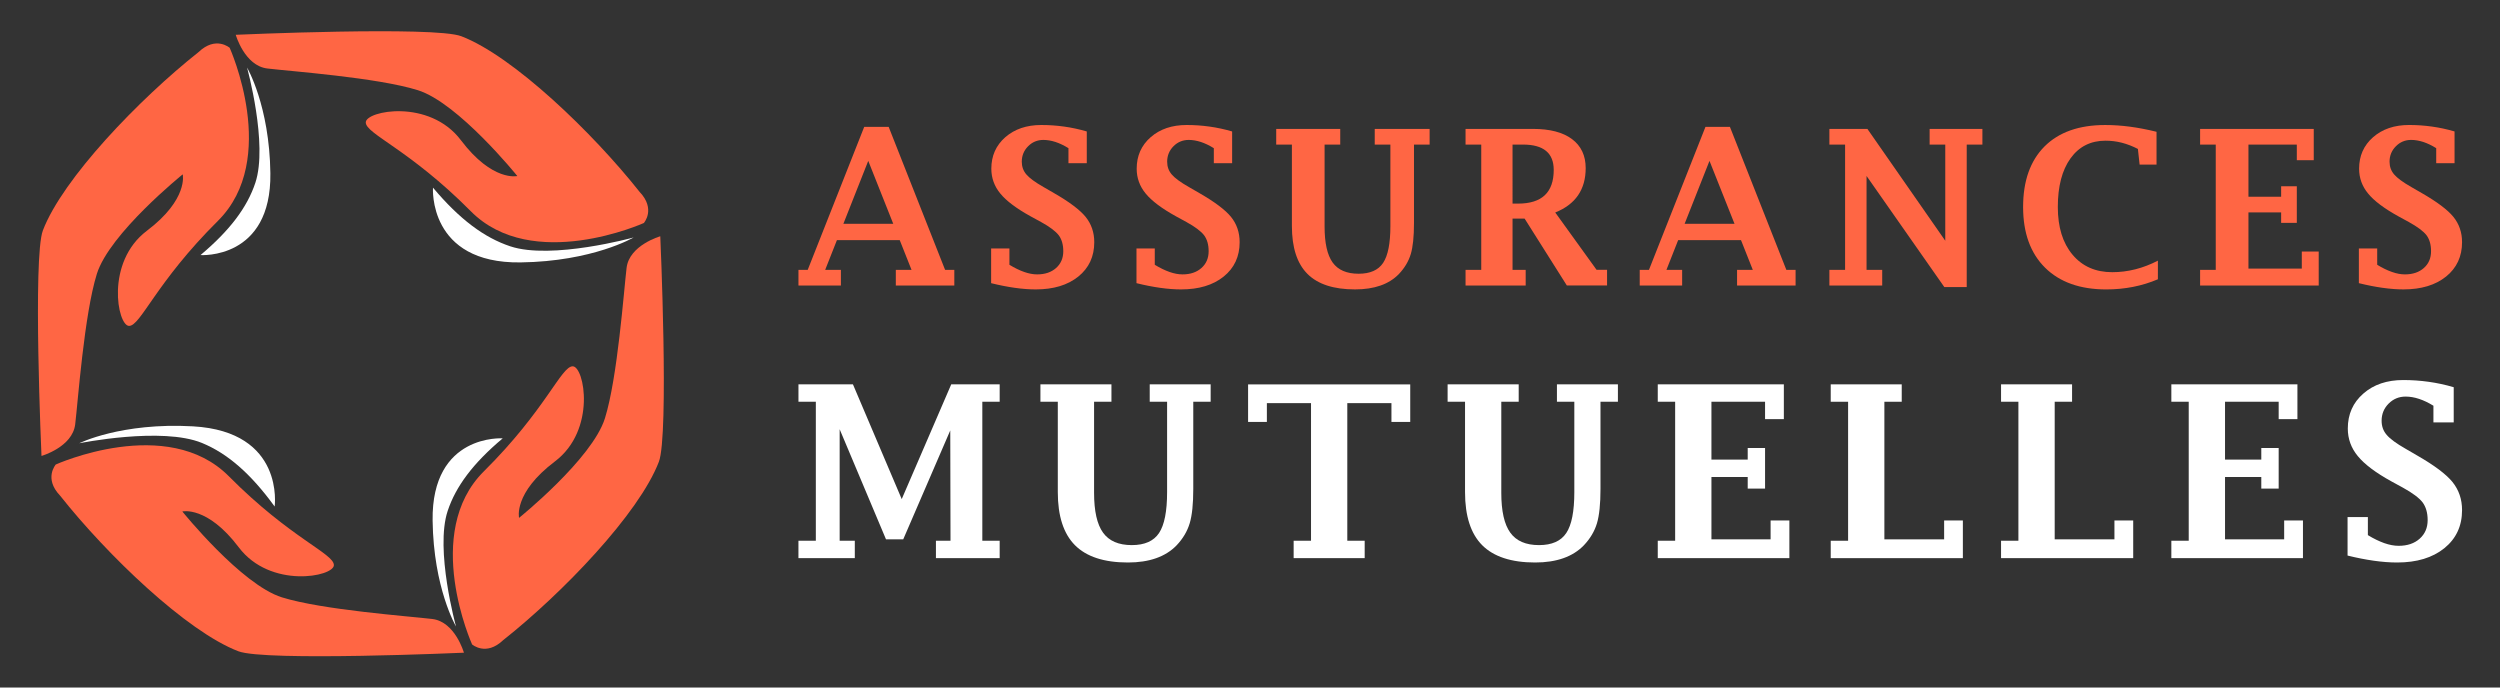
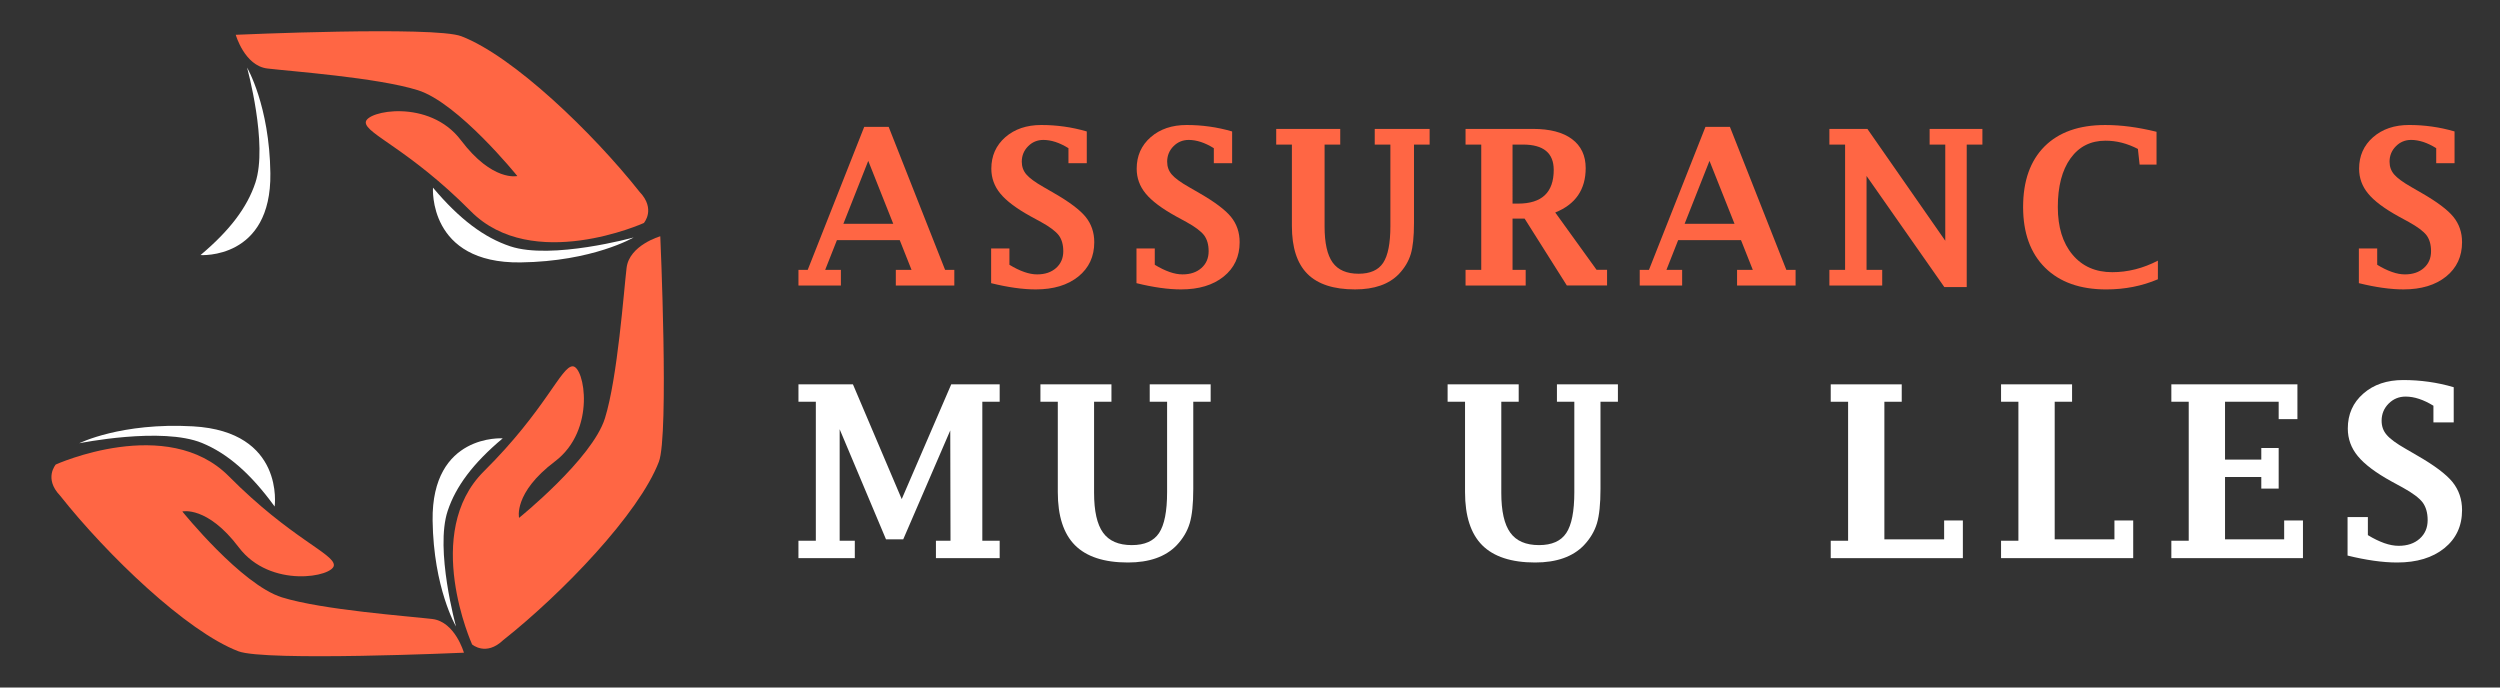
<svg xmlns="http://www.w3.org/2000/svg" version="1.1" id="Calque_1" x="0px" y="0px" width="200px" height="55px" viewBox="0 0 200 55" enable-background="new 0 0 200 55" xml:space="preserve">
  <rect x="0" y="0" width="200" height="55" fill="#333333" stroke="none" />
  <g>
    <g>
      <path fill="#FF6644" d="M66.955,19.208l-0.94,2.379h1.257v1.254h-3.395v-1.254h0.741l4.519-11.437h1.957l4.513,11.437h0.739v1.254    h-4.681v-1.254h1.257l-0.944-2.379H66.955z M67.47,17.904h3.99l-2-5.035L67.47,17.904z" />
      <path fill="#FF6644" d="M79.29,22.653v-2.775h1.464v1.304c0.417,0.255,0.811,0.445,1.181,0.575    c0.369,0.131,0.715,0.194,1.037,0.194c0.626,0,1.131-0.17,1.515-0.511c0.383-0.341,0.576-0.788,0.576-1.344    c0-0.523-0.123-0.949-0.365-1.276c-0.248-0.322-0.719-0.676-1.413-1.059l-0.838-0.457c-1.135-0.628-1.941-1.232-2.421-1.821    c-0.479-0.58-0.719-1.243-0.719-1.988c0-1.027,0.373-1.865,1.116-2.518C81.169,10.327,82.128,10,83.302,10    c0.615,0,1.225,0.041,1.832,0.127c0.606,0.084,1.209,0.214,1.808,0.389v2.539h-1.465v-1.201c-0.355-0.22-0.7-0.385-1.033-0.495    c-0.333-0.108-0.657-0.165-0.973-0.165c-0.481,0-0.888,0.169-1.224,0.508c-0.336,0.339-0.504,0.752-0.504,1.235    c0,0.397,0.123,0.733,0.365,1.017c0.243,0.287,0.7,0.624,1.371,1.007l0.847,0.489c1.219,0.702,2.06,1.332,2.522,1.897    c0.462,0.571,0.694,1.246,0.694,2.03c0,1.146-0.426,2.063-1.278,2.749c-0.852,0.685-1.986,1.027-3.402,1.027    c-0.525,0-1.085-0.042-1.68-0.127C80.586,22.942,79.955,22.818,79.29,22.653z" />
      <path fill="#FF6644" d="M90.918,22.653v-2.775h1.464v1.304c0.417,0.255,0.811,0.445,1.181,0.575    c0.37,0.131,0.716,0.194,1.038,0.194c0.625,0,1.131-0.17,1.514-0.511c0.384-0.341,0.576-0.788,0.576-1.344    c0-0.523-0.122-0.949-0.364-1.276c-0.249-0.322-0.72-0.676-1.414-1.059l-0.838-0.457c-1.134-0.628-1.941-1.232-2.421-1.821    c-0.48-0.58-0.719-1.243-0.719-1.988c0-1.027,0.372-1.865,1.117-2.518C92.796,10.327,93.755,10,94.93,10    c0.615,0,1.226,0.041,1.833,0.127c0.607,0.084,1.208,0.214,1.807,0.389v2.539h-1.464v-1.201c-0.355-0.22-0.699-0.385-1.032-0.495    c-0.333-0.108-0.659-0.165-0.974-0.165c-0.479,0-0.888,0.169-1.224,0.508c-0.335,0.339-0.503,0.752-0.503,1.235    c0,0.397,0.122,0.733,0.364,1.017c0.242,0.287,0.699,0.624,1.371,1.007l0.847,0.489c1.218,0.702,2.059,1.332,2.523,1.897    c0.462,0.571,0.693,1.246,0.693,2.03c0,1.146-0.426,2.063-1.278,2.749c-0.852,0.685-1.986,1.027-3.402,1.027    c-0.524,0-1.084-0.042-1.68-0.127C92.214,22.942,91.583,22.818,90.918,22.653z" />
      <path fill="#FF6644" d="M103.351,11.566h-1.254v-1.253h5.122v1.253h-1.252v6.56c0,1.318,0.214,2.278,0.646,2.877    c0.431,0.598,1.122,0.896,2.074,0.896c0.925,0,1.579-0.289,1.964-0.87c0.387-0.581,0.58-1.563,0.58-2.944v-6.519h-1.252v-1.253    h4.391v1.253h-1.251v6.289c0,1.076-0.087,1.904-0.258,2.475c-0.173,0.573-0.487,1.104-0.945,1.587    c-0.795,0.825-1.966,1.236-3.512,1.236c-1.715,0-2.986-0.414-3.813-1.246c-0.826-0.828-1.239-2.103-1.239-3.822V11.566z" />
      <path fill="#FF6644" d="M121.003,17.491v4.096h1.051v1.254h-4.81v-1.254h1.256V11.566h-1.256v-1.253h5.401    c1.35,0,2.389,0.271,3.117,0.816c0.728,0.545,1.093,1.319,1.093,2.323c0,0.854-0.203,1.574-0.607,2.167    c-0.405,0.594-1.016,1.053-1.829,1.38l3.307,4.587h0.839v1.254h-3.217l-3.378-5.35H121.003z M121.003,16.289h0.441    c0.955,0,1.669-0.226,2.142-0.673c0.474-0.449,0.712-1.123,0.712-2.02c0-0.679-0.204-1.184-0.613-1.522s-1.022-0.508-1.841-0.508    h-0.841V16.289z" />
      <path fill="#FF6644" d="M134.254,19.208l-0.938,2.379h1.256v1.254h-3.394v-1.254h0.739l4.52-11.437h1.957l4.513,11.437h0.74v1.254    h-4.682v-1.254h1.258l-0.944-2.379H134.254z M134.77,17.904h3.991l-2.002-5.035L134.77,17.904z" />
      <path fill="#FF6644" d="M155.547,22.967l-6.223-8.89v7.51h1.253v1.254h-4.226v-1.254h1.256V11.566h-1.256v-1.253h3.041    l6.229,8.946v-7.693h-1.251v-1.253h4.222v1.253h-1.254v11.4H155.547z" />
      <path fill="#FF6644" d="M172.633,22.341c-1.27,0.541-2.647,0.813-4.132,0.813c-2.092,0-3.724-0.58-4.896-1.739    c-1.169-1.16-1.757-2.777-1.757-4.854c0-2.087,0.572-3.702,1.715-4.847c1.142-1.141,2.76-1.713,4.854-1.713    c0.642,0,1.308,0.044,1.989,0.135c0.683,0.092,1.389,0.227,2.116,0.407v2.624h-1.354l-0.137-1.252    c-0.427-0.221-0.856-0.386-1.289-0.498c-0.43-0.109-0.862-0.162-1.298-0.162c-1.188,0-2.122,0.469-2.802,1.412    c-0.678,0.943-1.017,2.242-1.017,3.894c0,1.604,0.389,2.873,1.173,3.809c0.784,0.938,1.845,1.405,3.181,1.405    c1.252,0,2.467-0.309,3.652-0.923V22.341z" />
-       <path fill="#FF6644" d="M185.495,22.841h-9.487v-1.254h1.252V11.566h-1.252v-1.253h9.092v2.505h-1.355v-1.252h-3.869v4.172h2.615    V14.9h1.254v2.929h-1.254v-0.837h-2.615v4.494h4.268v-1.364h1.353V22.841z" />
      <path fill="#FF6644" d="M188.71,22.653v-2.775h1.466v1.304c0.415,0.255,0.811,0.445,1.182,0.575    c0.366,0.131,0.714,0.194,1.034,0.194c0.628,0,1.132-0.17,1.517-0.511s0.575-0.788,0.575-1.344c0-0.523-0.12-0.949-0.362-1.276    c-0.251-0.322-0.723-0.676-1.416-1.059l-0.837-0.457c-1.135-0.628-1.941-1.232-2.421-1.821c-0.479-0.58-0.72-1.243-0.72-1.988    c0-1.027,0.373-1.865,1.117-2.518c0.744-0.65,1.705-0.978,2.878-0.978c0.616,0,1.224,0.041,1.831,0.127    c0.608,0.084,1.212,0.214,1.81,0.389v2.539h-1.467v-1.201c-0.354-0.22-0.697-0.385-1.03-0.495    c-0.335-0.108-0.658-0.165-0.973-0.165c-0.479,0-0.889,0.169-1.224,0.508c-0.337,0.339-0.506,0.752-0.506,1.235    c0,0.397,0.123,0.733,0.365,1.017c0.243,0.287,0.7,0.624,1.372,1.007l0.847,0.489c1.217,0.702,2.06,1.332,2.521,1.897    c0.464,0.571,0.696,1.246,0.696,2.03c0,1.146-0.428,2.063-1.279,2.749c-0.853,0.685-1.988,1.027-3.402,1.027    c-0.527,0-1.085-0.042-1.681-0.127C190.007,22.942,189.378,22.818,188.71,22.653z" />
    </g>
    <g>
      <path fill="#FFFFFF" d="M65.267,43.261v-11.12h-1.39v-1.392h4.359l3.902,9.179l3.961-9.179h3.875v1.392h-1.388v11.12h1.388v1.392    h-5.099v-1.392h1.166l-0.019-8.828l-3.764,8.716h-1.377l-3.708-8.81v8.922h1.212v1.392h-4.509v-1.392H65.267z" />
      <path fill="#FFFFFF" d="M84.624,32.141h-1.39v-1.392h5.682v1.392h-1.39v7.279c0,1.467,0.238,2.529,0.717,3.192    c0.479,0.666,1.246,0.997,2.302,0.997c1.025,0,1.753-0.323,2.18-0.968c0.428-0.646,0.643-1.736,0.643-3.27v-7.231h-1.39v-1.392    h4.875v1.392h-1.391v6.978c0,1.197-0.095,2.114-0.287,2.748c-0.191,0.636-0.539,1.225-1.047,1.761    C93.245,44.541,91.946,45,90.23,45c-1.903,0-3.315-0.464-4.231-1.382c-0.917-0.919-1.375-2.337-1.375-4.246V32.141z" />
-       <path fill="#FFFFFF" d="M104.881,32.253h-3.531v1.503h-1.503v-3.007h12.972v3.007h-1.503v-1.503h-3.532v11.008h1.391v1.392h-5.683    v-1.392h1.39V32.253z" />
      <path fill="#FFFFFF" d="M117.202,32.141h-1.393v-1.392h5.687v1.392h-1.392v7.279c0,1.467,0.238,2.529,0.718,3.192    c0.478,0.666,1.244,0.997,2.301,0.997c1.024,0,1.755-0.323,2.18-0.968c0.43-0.646,0.643-1.736,0.643-3.27v-7.231h-1.391v-1.392    h4.878v1.392h-1.394v6.978c0,1.197-0.095,2.114-0.283,2.748c-0.192,0.636-0.541,1.225-1.049,1.761    c-0.885,0.914-2.185,1.373-3.896,1.373c-1.903,0-3.315-0.464-4.234-1.382c-0.916-0.919-1.374-2.337-1.374-4.246V32.141z" />
-       <path fill="#FFFFFF" d="M143.15,44.652h-10.529v-1.392h1.391v-11.12h-1.391v-1.392h10.087v2.781h-1.503v-1.39h-4.29v4.629h2.902    v-0.93h1.388v3.249h-1.388V38.16h-2.902v4.988h4.733v-1.511h1.502V44.652z" />
      <path fill="#FFFFFF" d="M157.029,44.652h-10.571v-1.392h1.39v-11.12h-1.39v-1.392h5.68v1.392h-1.388v11.008h4.781v-1.511h1.498    V44.652z" />
      <path fill="#FFFFFF" d="M170.657,44.652h-10.573v-1.392h1.388v-11.12h-1.388v-1.392h5.682v1.392h-1.39v11.008h4.779v-1.511h1.502    V44.652z" />
      <path fill="#FFFFFF" d="M184.237,44.652h-10.529v-1.392h1.39v-11.12h-1.39v-1.392h10.086v2.781h-1.5v-1.39h-4.292v4.629h2.902    v-0.93h1.39v3.249h-1.39V38.16h-2.902v4.988h4.731v-1.511h1.504V44.652z" />
      <path fill="#FFFFFF" d="M187.805,44.445v-3.08h1.625v1.445c0.463,0.283,0.902,0.493,1.312,0.64    c0.411,0.144,0.794,0.215,1.149,0.215c0.698,0,1.256-0.189,1.683-0.569c0.425-0.379,0.638-0.874,0.638-1.487    c0-0.583-0.137-1.055-0.405-1.419c-0.274-0.355-0.796-0.747-1.568-1.174l-0.929-0.507c-1.259-0.695-2.153-1.369-2.686-2.021    c-0.533-0.646-0.8-1.379-0.8-2.207c0-1.14,0.413-2.071,1.241-2.793c0.826-0.726,1.892-1.085,3.193-1.085    c0.684,0,1.361,0.046,2.035,0.141c0.67,0.094,1.34,0.237,2.004,0.433v2.817h-1.623v-1.335c-0.396-0.244-0.777-0.425-1.148-0.548    c-0.371-0.124-0.729-0.184-1.079-0.184c-0.531,0-0.985,0.188-1.358,0.563s-0.56,0.833-0.56,1.371c0,0.438,0.133,0.814,0.403,1.125    c0.271,0.322,0.776,0.695,1.524,1.12l0.937,0.545c1.354,0.778,2.286,1.477,2.8,2.102c0.514,0.635,0.772,1.386,0.772,2.254    c0,1.274-0.474,2.288-1.42,3.052C194.6,44.62,193.343,45,191.771,45c-0.584,0-1.208-0.048-1.867-0.142    C189.243,44.765,188.545,44.627,187.805,44.445z" />
    </g>
    <g>
      <path fill="#FF6644" d="M4.463,37.16c0,0,8.917-4.023,13.844,0.941c4.927,4.966,8.416,6.186,8.403,7.112    c-0.012,0.927-5.086,1.915-7.611-1.429c-2.524-3.342-4.513-2.866-4.513-2.866s4.72,5.855,7.964,6.869    c3.245,1.013,10.222,1.514,12.039,1.733c1.817,0.22,2.524,2.696,2.524,2.696s-15.9,0.706-18.041-0.113    c-4.147-1.586-10.513-7.71-14.269-12.456C3.487,38.27,4.463,37.16,4.463,37.16z" />
-       <path fill="#FF6644" d="M18.375,3.825c0,0,4.024,8.916-0.941,13.844c-4.965,4.927-6.186,8.416-7.112,8.403    s-1.914-5.087,1.428-7.611c3.343-2.524,2.867-4.513,2.867-4.513s-5.856,4.719-6.869,7.964C6.736,25.156,6.235,32.134,6.015,33.95    c-0.22,1.818-2.696,2.525-2.696,2.525s-0.706-15.9,0.112-18.041c1.586-4.146,7.71-10.513,12.456-14.269    C17.266,2.849,18.375,3.825,18.375,3.825z" />
      <path fill="#FF6644" d="M51.509,17.84c0,0-8.917,4.024-13.844-0.94c-4.928-4.966-8.416-6.187-8.403-7.113    c0.012-0.927,5.086-1.914,7.611,1.429c2.524,3.342,4.513,2.867,4.513,2.867s-4.72-5.855-7.964-6.869    C30.177,6.2,23.2,5.699,21.383,5.479c-1.817-0.22-2.524-2.696-2.524-2.696s15.9-0.707,18.041,0.113    c4.146,1.586,10.513,7.71,14.269,12.455C52.485,16.73,51.509,17.84,51.509,17.84z" />
      <path fill="#FF6644" d="M37.767,51.553c0,0-4.024-8.918,0.941-13.845c4.965-4.927,6.186-8.416,7.113-8.403    c0.927,0.013,1.914,5.087-1.429,7.611c-3.342,2.524-2.867,4.513-2.867,4.513s5.855-4.72,6.869-7.964    c1.013-3.245,1.514-10.222,1.733-12.039c0.22-1.817,2.696-2.524,2.696-2.524s0.707,15.899-0.113,18.04    c-1.586,4.147-7.71,10.514-12.456,14.27C38.876,52.528,37.767,51.553,37.767,51.553z" />
    </g>
    <g>
      <path fill="#FFFFFF" d="M21.972,40.521c0,0,0.835-5.998-6.534-6.414c-5.746-0.323-9.099,1.354-9.099,1.354    s6.622-1.342,9.825-0.022C18.181,36.27,20.036,37.858,21.972,40.521z" />
      <path fill="#FFFFFF" d="M40.217,35.068c0,0-5.702-0.393-5.608,6.573c0.073,5.431,1.872,8.478,1.872,8.478    s-1.698-6.146-0.666-9.249C36.464,38.917,37.838,37.065,40.217,35.068z" />
      <path fill="#FFFFFF" d="M34.638,15.012c0,0-0.418,6.081,7.011,5.981c5.792-0.078,9.042-1.996,9.042-1.996s-6.555,1.811-9.864,0.71    C38.743,19.015,36.769,17.549,34.638,15.012z" />
      <path fill="#FFFFFF" d="M16.04,20.407c0,0,5.684,0.391,5.59-6.553c-0.073-5.413-1.866-8.45-1.866-8.45s1.692,6.126,0.664,9.22    C19.781,16.57,18.411,18.416,16.04,20.407z" />
    </g>
  </g>
</svg>